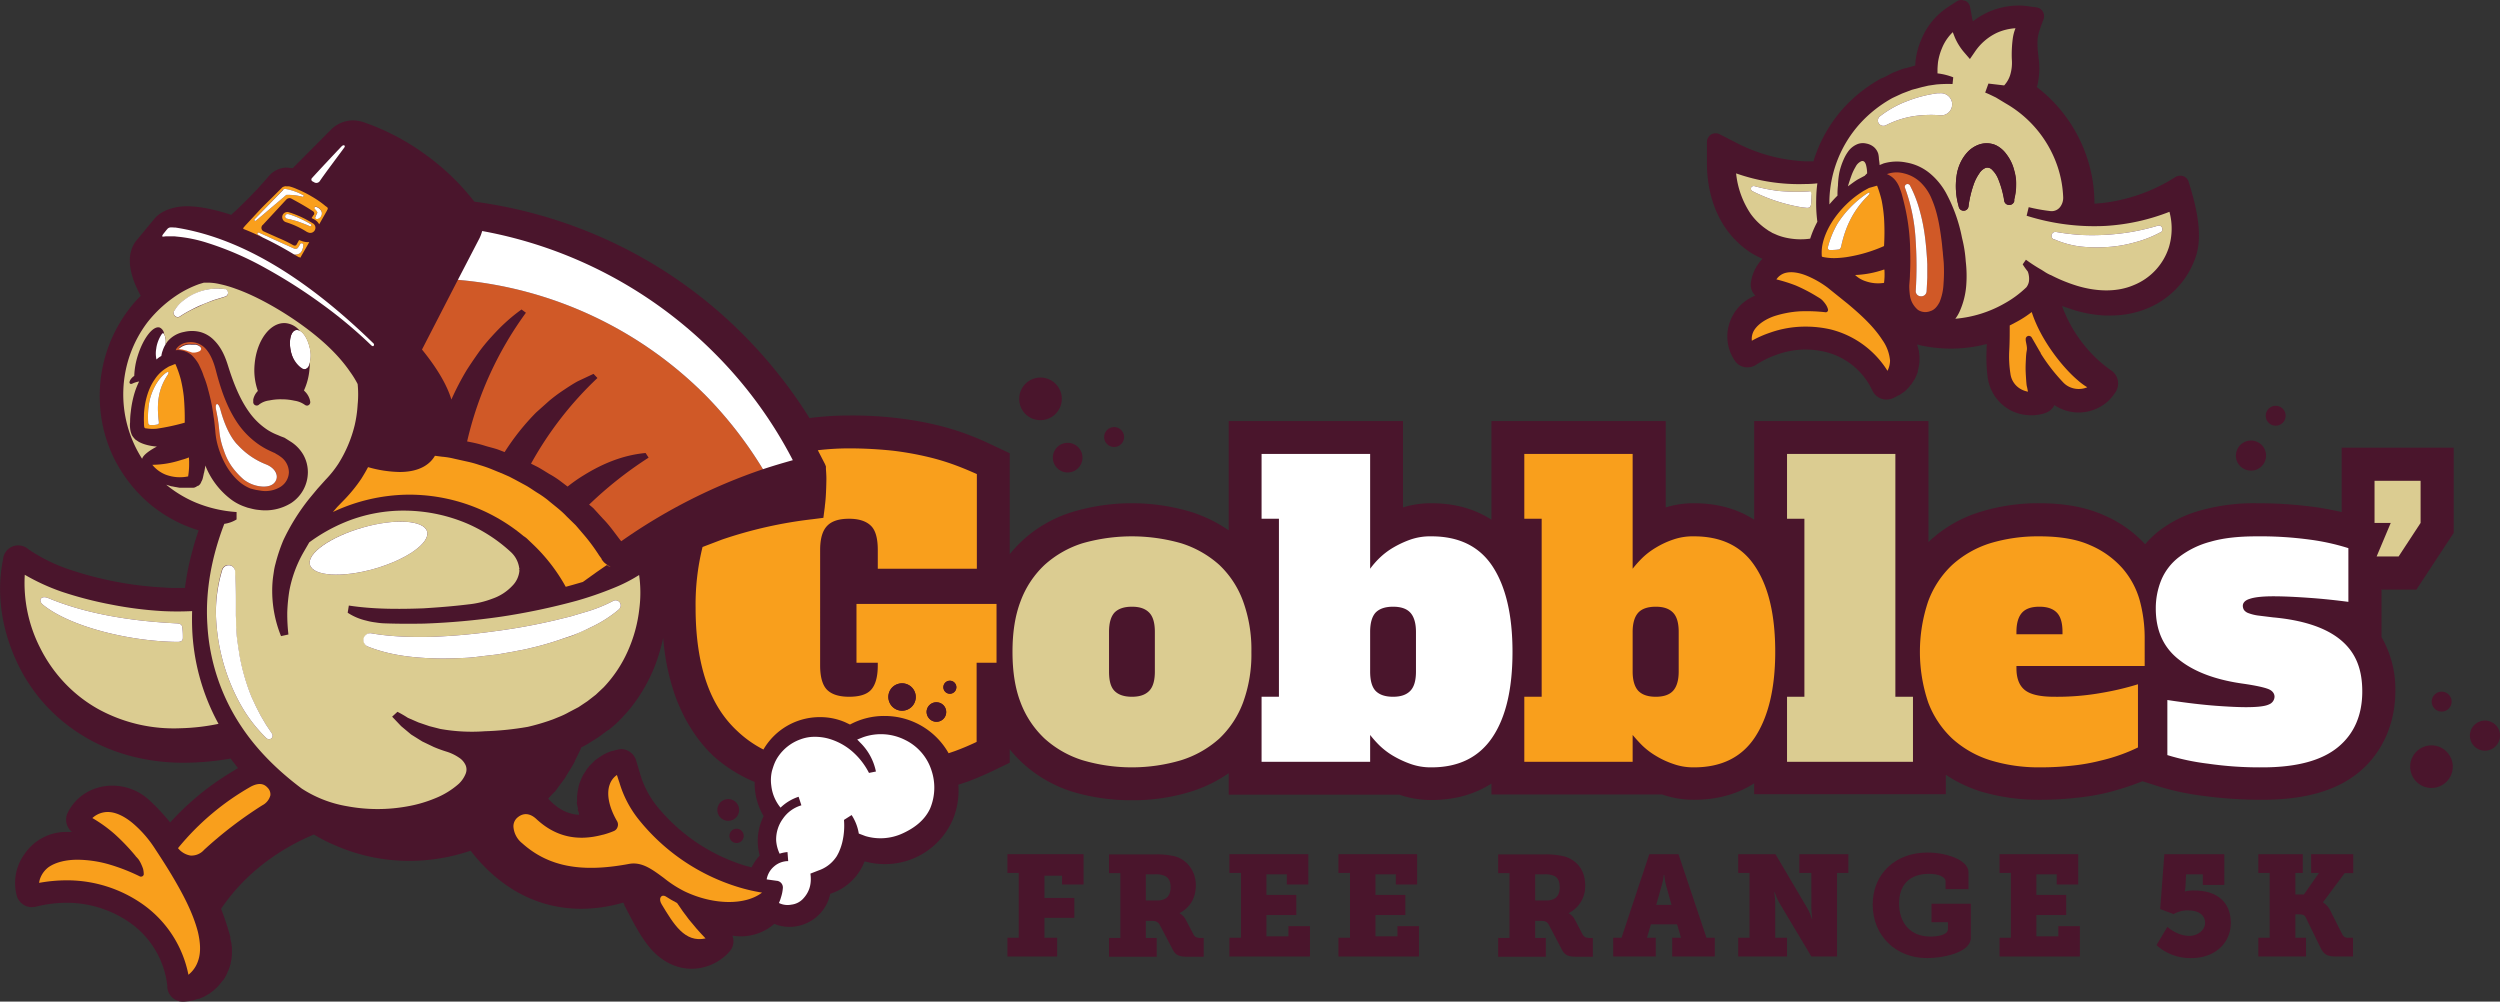
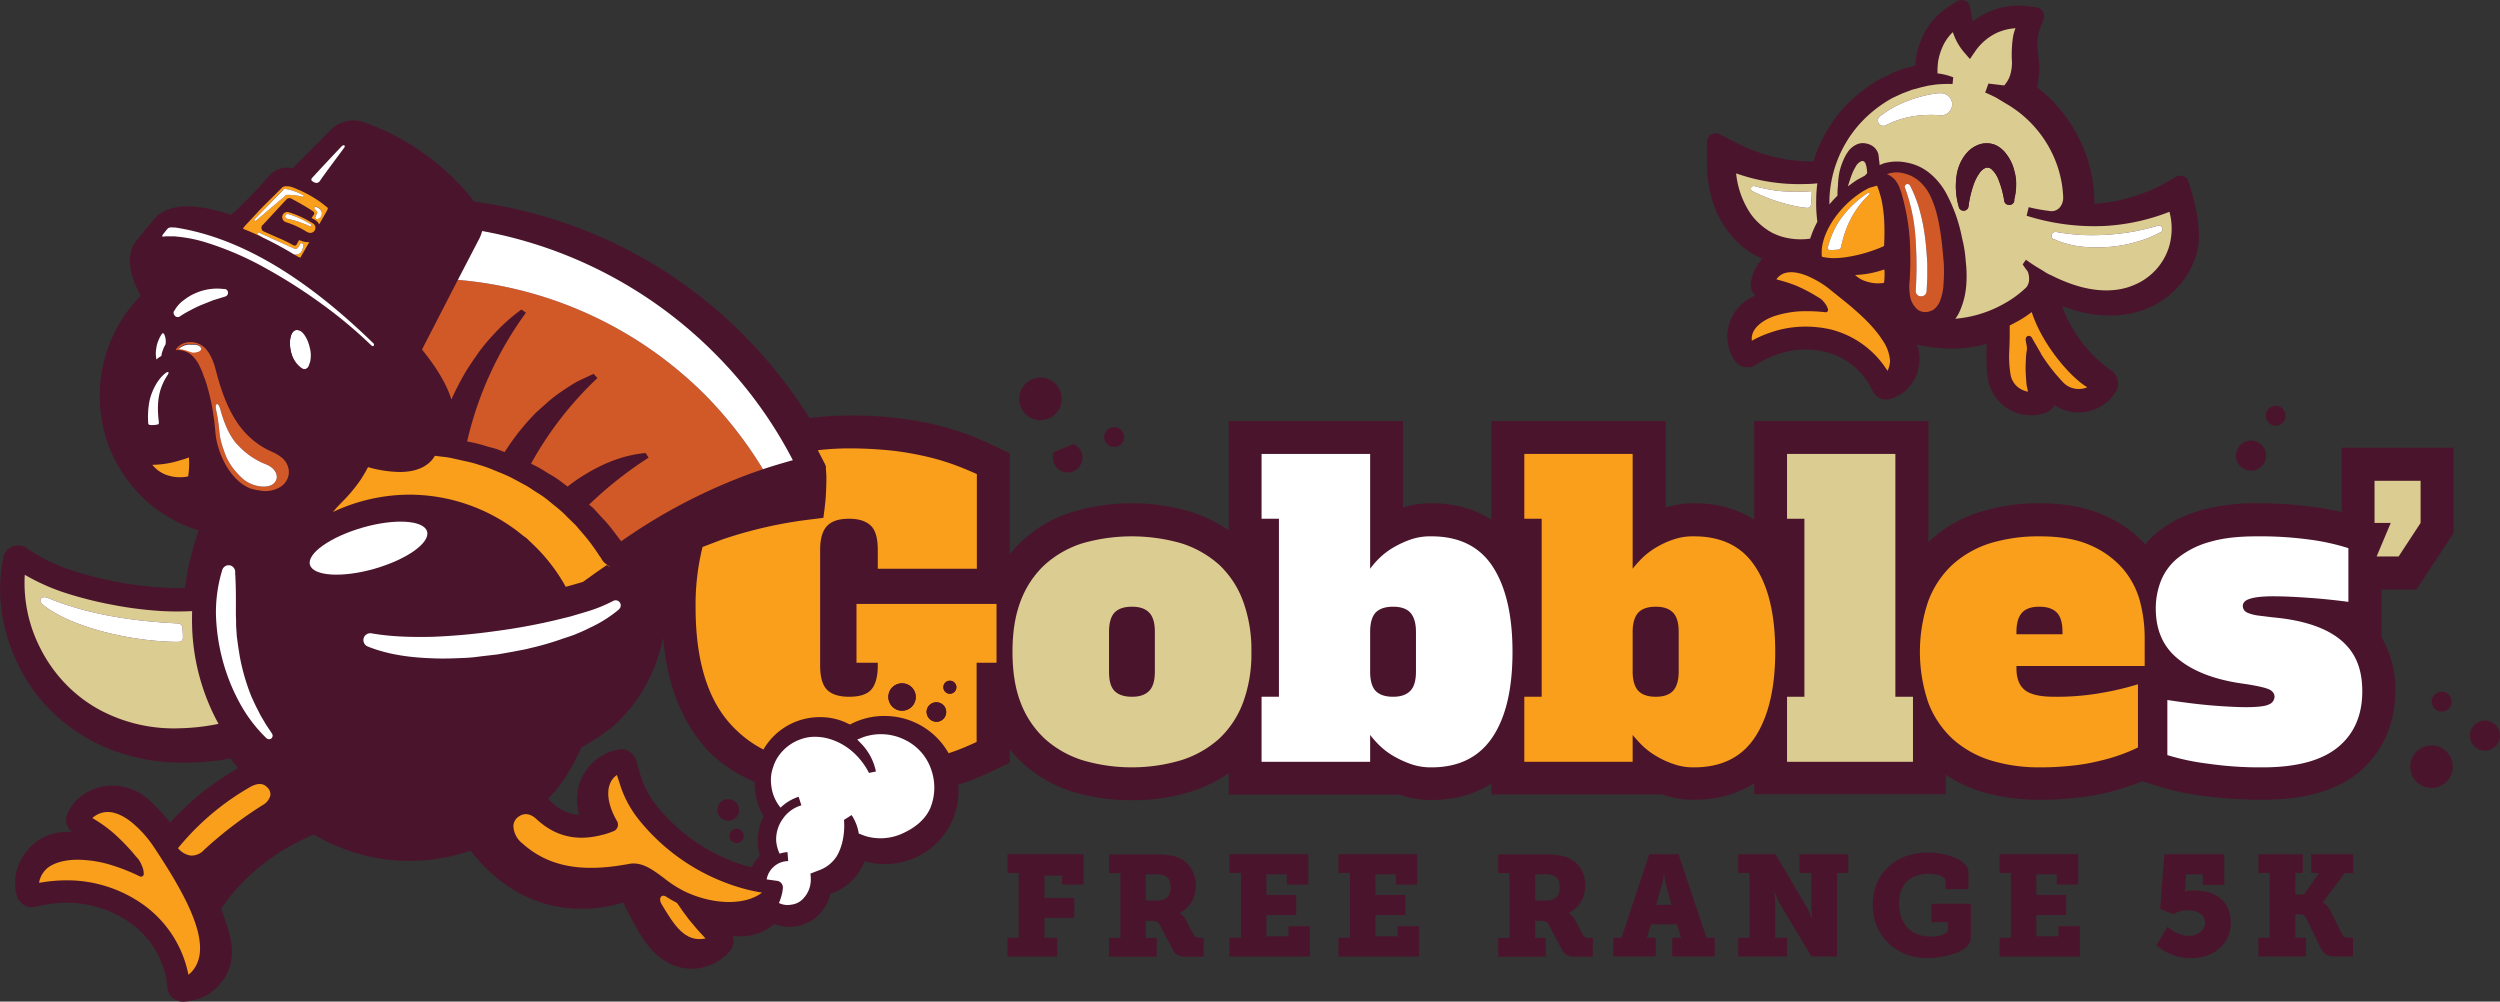
<svg xmlns="http://www.w3.org/2000/svg" id="Layer_1" data-name="Layer 1" viewBox="0 0 1080 432.7">
  <rect x="0" y="0" width="1080" height="432.7" fill="#333333" stroke="none" />
  <defs>
    <style>.cls-1{fill:#4a152c;}.cls-2{fill:#f99f1c;}.cls-3{fill:#dbcc91;}.cls-4{fill:#fff;}.cls-5{fill:#d05927;}</style>
  </defs>
  <path class="cls-1" d="M945.5,78.6a3.8,3.8,0,0,0-2.3-2.5,4.3,4.3,0,0,0-3.3.3L937.3,78a74.8,74.8,0,0,1-29,9.7l-3.5.3A62.5,62.5,0,0,0,901,66.4a63.6,63.6,0,0,0-21.1-28.8,11.4,11.4,0,0,0,.6-2.5,30.9,30.9,0,0,0,.1-10.5v-.4a38.9,38.9,0,0,1-.4-6.5,16.9,16.9,0,0,1,1.2-5.4v-.2l1.4-3.8a3.8,3.8,0,0,0-.3-3.3,3.6,3.6,0,0,0-2.7-1.8l-3.7-.5a28.3,28.3,0,0,0-4.1-.3,32.5,32.5,0,0,0-13.5,3,35.5,35.5,0,0,0-6.2,3.8,8.5,8.5,0,0,1-.4-1.7l-.8-4.4A3.7,3.7,0,0,0,848.9.3L847.4,0a3.9,3.9,0,0,0-2.1.6L841.6,3A30.5,30.5,0,0,0,830,17.1a32.4,32.4,0,0,0-2.4,8.6,22.8,22.8,0,0,0-.2,2.6l-2.8.8-1.5.4h-.2a25.3,25.3,0,0,0-3.3,1.2l-1.6.6h-.1L814.7,33l-1.5.7H813a63.3,63.3,0,0,0-16.8,13.2,61.2,61.2,0,0,0-12.8,22.8h-3.5a72.2,72.2,0,0,1-28.4-7.3l-8.6-4.4a3.3,3.3,0,0,0-1.7-.4,3.5,3.5,0,0,0-2,.5,3.9,3.9,0,0,0-1.8,3.3v9c0,11,2.9,21,8.5,28.8a40,40,0,0,0,10.8,10.2,41.6,41.6,0,0,0,4.7,2.4,18.3,18.3,0,0,0-5,10.2,6.5,6.5,0,0,0,1.9,5.7A19.1,19.1,0,0,0,747,140a18.5,18.5,0,0,0,2.3,15.6,6.4,6.4,0,0,0,5.6,3.1,6.7,6.7,0,0,0,3.7-1.1,42,42,0,0,1,9.3-4.5,36.4,36.4,0,0,1,12.2-2.1,39.4,39.4,0,0,1,8.4,1,30.4,30.4,0,0,1,20.4,16.8,6.7,6.7,0,0,0,6.1,3.8,7.5,7.5,0,0,0,2.6-.5l2.2-1.1.5-.3h.2l.6-.4,1.1-.8h.1a8.7,8.7,0,0,0,1.7-1.6l.3-.2h0l.4-.5.7-.9c.2-.1.3-.3.5-.6l.6-.9.4-.7h.1l.3-.6a5.8,5.8,0,0,0,.5-1.1l.3-.7c.1-.2.2-.6.4-1v-.5l.3-1.2c0-.2.1-.5.1-.7a4.4,4.4,0,0,0,.2-1c0-.3.1-.6.1-.9v-2.7c0-.2-.1-.6-.1-.9s-.1-.4-.1-.8-.1-.7-.2-1-.1-.5-.2-.8l-.3-1c0-.1-.1-.2-.1-.4l1.5.4a61.5,61.5,0,0,0,28.6-.6,24.4,24.4,0,0,0-.1,2.7,67.3,67.3,0,0,0,.5,11.9,19,19,0,0,0,9.4,13.8,19.2,19.2,0,0,0,9.3,2.4,13.2,13.2,0,0,0,2.8-.2,14,14,0,0,0,3.4-.8,6.6,6.6,0,0,0,3.9-3.4l1.1.7a18.9,18.9,0,0,0,22.4-2.7,21.6,21.6,0,0,0,2.7-3.3A6.8,6.8,0,0,0,912,160a54.8,54.8,0,0,1-8.3-7.1,59.8,59.8,0,0,1-12.9-20.7l3.5,1.2a54.5,54.5,0,0,0,14.9,2.9h2.6a41.5,41.5,0,0,0,13.5-2.2,36.8,36.8,0,0,0,23.2-23C951.6,102.2,949.3,90.6,945.5,78.6Z" />
  <path class="cls-1" d="M481.5,264.6q-2.4,2.5-2.4,8.4v17.1q0,5.8,2.4,8.4c1.7,1.7,4.2,2.5,7.5,2.5s5.7-.8,7.4-2.5,2.5-4.5,2.5-8.4V273c0-3.9-.8-6.7-2.5-8.4s-4.1-2.5-7.4-2.5S483.2,262.9,481.5,264.6Z" />
  <path class="cls-1" d="M611.7,290.1V273c0-3.9-.8-6.7-2.5-8.4s-4.1-2.5-7.4-2.5-5.8.8-7.5,2.5-2.4,4.5-2.4,8.4v17.1q0,5.8,2.4,8.4c1.7,1.7,4.2,2.5,7.5,2.5s5.8-.8,7.4-2.5S611.7,294,611.7,290.1Z" />
  <path class="cls-1" d="M725.2,290.1V273c0-3.9-.9-6.7-2.5-8.4s-4.1-2.5-7.4-2.5-5.8.8-7.5,2.5-2.5,4.5-2.5,8.4v17.1c0,3.9.9,6.7,2.5,8.4s4.2,2.5,7.5,2.5,5.7-.8,7.4-2.5S725.2,294,725.2,290.1Z" />
  <path class="cls-1" d="M881,262.1c-3.3,0-5.7.8-7.4,2.5s-2.5,4.5-2.5,8.4v1H891v-1c0-3.9-.9-6.7-2.5-8.4S884.3,262.1,881,262.1Z" />
  <path class="cls-1" d="M1011.6,193.4v27.8c-3.6-.8-7.5-1.6-11.9-2.2a186.8,186.8,0,0,0-24.8-1.6,85.3,85.3,0,0,0-23.9,3,52.5,52.5,0,0,0-18.5,9.1,44,44,0,0,0-5.8,5.6,52.5,52.5,0,0,0-18-12.6c-7.6-3.4-16.9-5.1-27.7-5.1a84,84,0,0,0-25.7,3.8,55.9,55.9,0,0,0-21.6,12.4l-.6.6V181.9H757.8v42.6c-6.4-4.1-14.8-7.1-26-7.1a40.4,40.4,0,0,0-12.2,1.8V181.9H644.3v42.6c-6.4-4.1-14.8-7.1-25.9-7.1a40.6,40.6,0,0,0-12.3,1.8V181.9H530.8v47.2a61.9,61.9,0,0,0-16.1-7.9,89.1,89.1,0,0,0-51.5,0,55.9,55.9,0,0,0-21.6,12.4,59.7,59.7,0,0,0-5.4,5.8V195.8l-8.1-3.8c-3-1.5-6.4-2.9-10.3-4.4a116.7,116.7,0,0,0-13.6-4.1,142.4,142.4,0,0,0-16.8-2.9,164.3,164.3,0,0,0-20.6-1.1,132.8,132.8,0,0,0-17.1,1.1,205.5,205.5,0,0,0-30.8-38.2,199.6,199.6,0,0,0-57.3-39.1,203,203,0,0,0-56.7-16.2A101.9,101.9,0,0,0,184.1,67a100.6,100.6,0,0,0-27.3-14.3,15.5,15.5,0,0,0-4.3-.7,13.6,13.6,0,0,0-9.6,4.1L126.5,72.6h-.8l-1.7-.2h-.5a10.5,10.5,0,0,0-7.4,3.7l-1.2,1.4-2.5,2.8-.8.9-4.2,4.4-5.3,5.2L100.7,92l-.6.6-.2.2c-7.4-2.4-13.9-3.7-19.2-3.7s-11,1.8-13.9,5.3l-7.7,9.3c-3.2,3.8-5.4,11.1,1.7,24.1a46.9,46.9,0,0,0-4.7,5.3,61.7,61.7,0,0,0-12.9,41.8,60.8,60.8,0,0,0,5.4,21.7,62.8,62.8,0,0,0,12.9,18.2,59.6,59.6,0,0,0,18.7,12.3,53.1,53.1,0,0,0,5.6,2A140.1,140.1,0,0,0,81.4,245q-.9,4.4-1.5,9H77.1c-2.1,0-4.2,0-6.3-.2a147.9,147.9,0,0,1-20.7-2.5A152.1,152.1,0,0,1,29.9,246a72,72,0,0,1-17.6-8.7l-.5-.4a6.8,6.8,0,0,0-3.9-1.3,6.6,6.6,0,0,0-6.6,6.2c-2.8,13.6-.9,28.8,5.4,42.9a73.5,73.5,0,0,0,11.9,18.7,74.6,74.6,0,0,0,17,14.3c12.1,7.5,26.8,11.6,42.4,11.8h1.5a118.1,118.1,0,0,0,20.1-1.8l3.2,4.1-.8.5-2.6,1.6a118.2,118.2,0,0,0-25.9,21.4,88.8,88.8,0,0,0-9.3-9.9,23.5,23.5,0,0,0-15.7-6,22.1,22.1,0,0,0-12,3.5,20.9,20.9,0,0,0-7.2,8.1,6.8,6.8,0,0,0,1.8,8.4H28.6a21.6,21.6,0,0,0-17.9,9.4,21.3,21.3,0,0,0-3.5,18,6.8,6.8,0,0,0,6.6,5.1l1.7-.2A53.1,53.1,0,0,1,28.7,390a47.7,47.7,0,0,1,28,9,38.6,38.6,0,0,1,15.6,27v.8a6.7,6.7,0,0,0,6.7,5.9h.5l2.8-.3.7-.2h.2l.8-.2,1.5-.5H86l2.3-1,.4-.2.6-.4,1.1-.6.8-.6.6-.5h.1l1.1-1,.7-.6.9-1,.5-.6.9-1.1.3-.4h.1l.7-1.1a4.3,4.3,0,0,1,.4-.7,13.4,13.4,0,0,0,.6-1.2l.3-.8a3.6,3.6,0,0,0,.4-.9,4.9,4.9,0,0,0,.4-1.1l.3-.9a5.2,5.2,0,0,0,.2-1.1,4.4,4.4,0,0,0,.2-1,5.2,5.2,0,0,0,.2-1.1,3.8,3.8,0,0,1,.1-1v-3.2c-.1-.5-.1-.9-.2-1.5a2,2,0,0,0-.1-.7l-.3-1.3c0-.2-.1-.5-.1-.6v-.6a122.2,122.2,0,0,0-4-12.1c9.4-13.9,23.2-25,40.1-32.1a66.4,66.4,0,0,0,9.2,4.7,79.7,79.7,0,0,0,31.1,6.7h.9a82.3,82.3,0,0,0,26.5-4.4c12.7,16.4,29.2,25.1,47.8,25.1a65.3,65.3,0,0,0,18.2-2.7,3,3,0,0,0,.4.8v.3c3.3,6.4,7.3,14.4,12,19.5s10.8,8,17,8a21.8,21.8,0,0,0,13.4-4.6,15.8,15.8,0,0,0,3-2.8,6.6,6.6,0,0,0,1.3-6.9,23.4,23.4,0,0,0,3.8.3,21.9,21.9,0,0,0,14.3-5.4,16.5,16.5,0,0,0,6.6,1.3,18,18,0,0,0,16.6-11.1,29.9,29.9,0,0,0,1-3.2,23.5,23.5,0,0,0,14.6-13.5,1.7,1.7,0,0,0,.2-.5,32.8,32.8,0,0,0,8.8,1.2,31.9,31.9,0,0,0,29.5-19.7A32.8,32.8,0,0,0,414,339l3.9-1.3c3.8-1.4,7.2-2.9,10.2-4.3l8.1-3.9v-5.8a59.7,59.7,0,0,0,5.4,5.8A57.4,57.4,0,0,0,463.2,342a87.9,87.9,0,0,0,25.8,3.7,84,84,0,0,0,25.7-3.8,58.9,58.9,0,0,0,16.1-7.9v9.3h73.7a41.8,41.8,0,0,0,13.9,2.3c11.1,0,19.5-3,25.9-7.1v4.7H718a41.6,41.6,0,0,0,13.8,2.3c11.2,0,19.6-3,26-7.1v4.7h82.8v-8.4a58.9,58.9,0,0,0,14.7,7.1,87.2,87.2,0,0,0,25.7,3.7,136.2,136.2,0,0,0,16.4-.9,95.5,95.5,0,0,0,13.4-2.3c3.9-1,7.4-2.1,10.5-3.2l4.3-1.6,6.2,2a111.4,111.4,0,0,0,19.9,4.3,184.7,184.7,0,0,0,25.7,1.7c18.5,0,32.2-4,41.9-12.1s15.5-20.6,15.5-34.9a45.1,45.1,0,0,0-6-23.3V254.7h15.1l16.1-24.5V193.4ZM329.2,354.1a23.6,23.6,0,0,0-1,15.5,20.1,20.1,0,0,0-3.5,5.1L322,374a78.9,78.9,0,0,1-38.5-26.1,40.5,40.5,0,0,1-6.7-12.7l-2-6.7a6.9,6.9,0,0,0-6.5-4.9l-1.3.2-3.2.8a22.2,22.2,0,0,0-4.1,2c-.1.1-.2.1-.2.2l-.7.4-1.1.8-.7.5-.9.9-.8.8-.7.7a5.8,5.8,0,0,1-.8,1l-.5.7-.6,1-.5.7-.6,1.1a3,3,0,0,1-.4.8c-.1.4-.3.7-.4,1.1l-.4.9-.3,1a3.6,3.6,0,0,0-.2,1.1,2.9,2.9,0,0,0-.2.9,5,5,0,0,0-.2,1.2,2,2,0,0,0-.1.9,4.9,4.9,0,0,0-.1,1.2v2.1h-.2l.6,2.8v.3h-.2l.6,1.5v.8c-4.9-.3-9.2-2.5-13.3-7l2.6-2.8h.2l1.3-1.8c1.1-1.5,2.3-3,3.3-4.5h.1v-.2l1.2-2c1-1.5,1.9-3.1,2.8-4.7v-.2h0l1.1-2.2c.6-1.2,1.2-2.4,1.7-3.7l2.1-1.1,1.6-1c1.1-.7,2.2-1.3,3.3-2.1h.1l4.5-3.3h.2l3.4-2.9.9-.9h.2v-.2l1.2-1.2,2.7-3a70,70,0,0,0,11.9-20.3,84.4,84.4,0,0,0,3.3-11.3,99.6,99.6,0,0,0,4.9,24.2c3.8,10.8,9.5,19.9,16.9,26.9A62.8,62.8,0,0,0,326,337.8a28.1,28.1,0,0,0,3.9,14.8A10.1,10.1,0,0,0,329.2,354.1Z" />
  <path class="cls-2" d="M430.5,286.3V260.9H370v25.4h9.2v1.2c0,4.9-1,8.4-2.9,10.5s-5.2,3-9.5,3-7.5-1-9.5-3-3-5.6-3-10.5V237.6c0-4.9,1-8.3,3-10.4s5.1-3.1,9.5-3.1,7.5,1.1,9.5,3.1,2.9,5.5,2.9,10.4v8.1H422V204.8c-2.7-1.2-5.7-2.5-9.2-3.8a100.8,100.8,0,0,0-11.9-3.6,135.3,135.3,0,0,0-15.2-2.7,180,180,0,0,0-18.9-1,116.7,116.7,0,0,0-13.5.8l3.1,6,.4,1v1.1c.1,1.4.2,2.8.2,4.2s-.1,5.5-.3,8.2-.3,2.8-.4,4.1l-.6,4.6-4.7.6a187.5,187.5,0,0,0-39.1,8.8l-8.4,3.2a103.4,103.4,0,0,0-3,26.3c0,12.5,1.6,23.1,4.6,31.9s7.5,15.8,13.3,21.2a48.2,48.2,0,0,0,11.4,8.1,28.1,28.1,0,0,1,24.4-14,27.2,27.2,0,0,1,10.9,2.2l2.1,1a31,31,0,0,1,14.9-3.7,31.7,31.7,0,0,1,27.7,16.1l2.9-1c3.5-1.3,6.5-2.6,9.2-3.9V286.3Zm-38.9,20.4a5.9,5.9,0,0,1-7.5-3.7,5.9,5.9,0,1,1,7.5,3.7Zm12.7,5.1a4.3,4.3,0,0,1-4-4.5,4.2,4.2,0,0,1,4.5-3.9,4.2,4.2,0,0,1-.5,8.4Zm6.9-12.2A2.8,2.8,0,1,1,413,296,2.8,2.8,0,0,1,411.2,299.6Z" />
  <path class="cls-3" d="M540.6,281.6a60.9,60.9,0,0,0-3.6-21.9A40.9,40.9,0,0,0,526.7,244a44.7,44.7,0,0,0-16.4-9.3,77.5,77.5,0,0,0-42.7,0,44.3,44.3,0,0,0-16.3,9.3,41.1,41.1,0,0,0-10.4,15.7c-2.4,6.3-3.5,13.5-3.5,21.9s1.1,15.7,3.5,21.9a41.5,41.5,0,0,0,10.4,15.6,44.3,44.3,0,0,0,16.3,9.3,75.1,75.1,0,0,0,42.7,0,44.7,44.7,0,0,0,16.4-9.3A41.3,41.3,0,0,0,537,303.5,60.5,60.5,0,0,0,540.6,281.6ZM498.9,273v17.1c0,3.9-.8,6.7-2.5,8.4s-4.1,2.5-7.4,2.5-5.8-.8-7.5-2.5-2.4-4.5-2.4-8.4V273q0-5.8,2.4-8.4c1.7-1.7,4.2-2.5,7.5-2.5s5.7.8,7.4,2.5S498.9,269.1,498.9,273Z" />
  <path class="cls-4" d="M653.4,281.6c0-15.9-2.9-28.2-8.6-36.9s-14.6-13-26.4-13a26,26,0,0,0-9.1,1.4,43,43,0,0,0-7.5,3.5,31.5,31.5,0,0,0-5.9,4.5,37.2,37.2,0,0,0-4,4.6V196.1H545v28h7.5V301H545v28.1h46.9V317.5a46.6,46.6,0,0,0,4,4.5,31.5,31.5,0,0,0,5.9,4.5,43,43,0,0,0,7.5,3.5,25.9,25.9,0,0,0,9.1,1.5c11.8,0,20.6-4.4,26.4-13.1S653.4,297.4,653.4,281.6Zm-59.1,16.9q-2.4-2.5-2.4-8.4V273q0-5.8,2.4-8.4c1.7-1.7,4.2-2.5,7.5-2.5s5.8.8,7.4,2.5,2.5,4.5,2.5,8.4v17.1c0,3.9-.8,6.7-2.5,8.4s-4.1,2.5-7.4,2.5S596,300.2,594.3,298.5Z" />
  <path class="cls-2" d="M766.9,281.6q0-23.9-8.7-36.9c-5.7-8.7-14.5-13-26.4-13a25.8,25.8,0,0,0-9,1.4,37.1,37.1,0,0,0-7.5,3.5,31.5,31.5,0,0,0-5.9,4.5,50.7,50.7,0,0,0-4.1,4.6V196.1H658.5v28H666V301h-7.5v28.1h46.8V317.5c1.1,1.3,2.4,2.8,4.1,4.5a31.5,31.5,0,0,0,5.9,4.5,37.1,37.1,0,0,0,7.5,3.5,25.7,25.7,0,0,0,9,1.5c11.9,0,20.7-4.4,26.4-13.1S766.9,297.4,766.9,281.6Zm-59.1,16.9c-1.6-1.7-2.5-4.5-2.5-8.4V273c0-3.9.9-6.7,2.5-8.4s4.2-2.5,7.5-2.5,5.7.8,7.4,2.5,2.5,4.5,2.5,8.4v17.1c0,3.9-.9,6.7-2.5,8.4s-4.1,2.5-7.4,2.5S709.5,300.2,707.8,298.5Z" />
  <polygon class="cls-3" points="826.4 301 818.8 301 818.8 196.1 772 196.1 772 224.1 779.5 224.1 779.5 301 772 301 772 329.1 826.4 329.1 826.4 301" />
  <path class="cls-2" d="M923.6,322.9V295.6a121,121,0,0,1-15.6,3.7,109.4,109.4,0,0,1-20.6,1.7c-6.2,0-10.4-1-12.8-3s-3.5-5.2-3.5-9.3v-1h55.4V275.4a62,62,0,0,0-2.1-15.9,35.9,35.9,0,0,0-7.5-14,39,39,0,0,0-14-10c-5.8-2.6-13.1-3.8-21.9-3.8a71.2,71.2,0,0,0-21.3,3,44.3,44.3,0,0,0-16.3,9.3A41.1,41.1,0,0,0,833,259.7a68.4,68.4,0,0,0,0,43.8,41.5,41.5,0,0,0,10.4,15.6,44.3,44.3,0,0,0,16.3,9.3,71.1,71.1,0,0,0,21.3,3.1,127.6,127.6,0,0,0,14.7-.8,85.1,85.1,0,0,0,11.7-2.1,76.7,76.7,0,0,0,9.1-2.7A72.5,72.5,0,0,0,923.6,322.9ZM891,274H871.1v-1c0-3.9.9-6.7,2.5-8.4s4.1-2.5,7.4-2.5,5.8.8,7.5,2.5,2.5,4.5,2.5,8.4Z" />
  <path class="cls-4" d="M971.9,258.7c2-.7,5.4-1.1,10.2-1.1s10.3.3,15.9.7,11.1,1,16.5,1.7V236.8a97.5,97.5,0,0,0-16.8-3.7,158.5,158.5,0,0,0-22.8-1.4c-7.8,0-14.4.7-19.9,2.3a38.4,38.4,0,0,0-13.6,6.6,24.3,24.3,0,0,0-7.7,9.9,32.2,32.2,0,0,0-2.4,12.4q0,14.4,10.2,22.2c6.7,5.3,16.1,8.7,27.9,10.3,5.4.8,8.9,1.6,10.6,2.3s2.6,1.9,2.6,3.3a3.7,3.7,0,0,1-2.4,3.3q-2.4,1.2-9.9,1.2c-3.2,0-7.6-.2-13-.6s-12.5-1.2-21-2.5v23.8a100.8,100.8,0,0,0,17.5,3.7,155.5,155.5,0,0,0,23.6,1.6c14.9,0,25.7-3,32.7-8.8s10.4-13.9,10.4-24-3.1-17.1-9.4-22.3-16-8.5-29.2-9.7l-6.5-.8a19.2,19.2,0,0,1-4-1,4.1,4.1,0,0,1-2-1.4,3.5,3.5,0,0,1-.5-1.8C968.9,260.4,969.9,259.3,971.9,258.7Z" />
  <polygon class="cls-3" points="1025.8 225.9 1032.8 225.9 1026.7 240.4 1036.2 240.4 1045.7 225.9 1045.7 207.7 1025.8 207.7 1025.8 225.9" />
  <path class="cls-1" d="M404.8,303.4a4.2,4.2,0,0,0-4.5,3.9,4.3,4.3,0,0,0,4,4.5,4.2,4.2,0,0,0,.5-8.4Z" />
  <path class="cls-4" d="M360.9,370.7a8.6,8.6,0,0,0,1-1.6,13,13,0,0,0,.8-1.7,22.9,22.9,0,0,0,1.2-3.7,30.6,30.6,0,0,0,.7-9.5l3.3-2.1a20.6,20.6,0,0,1,3.1,8l2.9,1.1A22.8,22.8,0,0,0,390,360c4.8-2.2,9.4-5.5,11.8-10.7a23.4,23.4,0,0,0,.6-16.5,22.1,22.1,0,0,0-11.3-13.1,23.2,23.2,0,0,0-18.3-1.2l-2.5,1a11.4,11.4,0,0,1,1.1,1.1,24.3,24.3,0,0,1,7,12.7l-3,.6a30.8,30.8,0,0,0-7.6-9.6,26.9,26.9,0,0,0-10.2-5.3,22.5,22.5,0,0,0-5.8-.7,17.3,17.3,0,0,0-6,1.1,19.6,19.6,0,0,0-9.8,7.7,15.9,15.9,0,0,0-1.5,2.9c-.4,1-.7,2-1,3a17.3,17.3,0,0,0-.3,6.4,18,18,0,0,0,4,9.5,20.2,20.2,0,0,1,7.8-4.7l1.2,3.7a14.7,14.7,0,0,0-8,5.8,15.2,15.2,0,0,0-2.9,9.4,16,16,0,0,0,1.5,5.7,13.7,13.7,0,0,1,3.4-.7l.3,3.9a9.3,9.3,0,0,0-6.1,2.3,9.4,9.4,0,0,0-3.2,5.6h0l4.3.6a2.9,2.9,0,0,1,2.7,3.1,16.7,16.7,0,0,1-.8,4,18.4,18.4,0,0,1-.9,2.5,8.5,8.5,0,0,0,5.4.7,8.2,8.2,0,0,0,4.9-2.4c2.5-2.6,4-6,3.3-11l3.6-1.4A15,15,0,0,0,360.9,370.7Z" />
  <path class="cls-1" d="M387.8,295.5a5.8,5.8,0,0,0-3.7,7.5,5.9,5.9,0,0,0,7.5,3.7,5.9,5.9,0,0,0-3.8-11.2Z" />
  <path class="cls-1" d="M409.4,294.2A2.8,2.8,0,1,0,413,296,2.8,2.8,0,0,0,409.4,294.2Z" />
  <circle class="cls-1" cx="318.2" cy="361.1" r="3.1" />
  <path class="cls-1" d="M314.5,354.6a4.7,4.7,0,1,0-4.6-4.7A4.7,4.7,0,0,0,314.5,354.6Z" />
-   <path class="cls-1" d="M455.3,195.3a6.4,6.4,0,1,0,8.4-3.5A6.4,6.4,0,0,0,455.3,195.3Z" />
+   <path class="cls-1" d="M455.3,195.3a6.4,6.4,0,1,0,8.4-3.5Z" />
  <path class="cls-1" d="M449.4,181.5a9.2,9.2,0,1,0-9.1-9.1A9.1,9.1,0,0,0,449.4,181.5Z" />
  <path class="cls-1" d="M481.3,193.1a4.3,4.3,0,0,0,4.3-4.3,4.3,4.3,0,0,0-8.6,0A4.3,4.3,0,0,0,481.3,193.1Z" />
  <path class="cls-1" d="M969.9,202.8a6.5,6.5,0,1,0-3.5-8.4A6.4,6.4,0,0,0,969.9,202.8Z" />
  <path class="cls-1" d="M1076,311.8a6.5,6.5,0,1,0,3.5,8.5A6.4,6.4,0,0,0,1076,311.8Z" />
  <path class="cls-1" d="M1050.5,322a9.2,9.2,0,1,0,9.1,9.2A9.2,9.2,0,0,0,1050.5,322Z" />
  <path class="cls-1" d="M983.2,183.9a4.3,4.3,0,1,0-4.4-4.3A4.3,4.3,0,0,0,983.2,183.9Z" />
  <path class="cls-1" d="M1059.1,303.1a4.3,4.3,0,1,0-4.3,4.3A4.3,4.3,0,0,0,1059.1,303.1Z" />
  <polygon class="cls-1" points="435.2 377.1 440.1 377.1 440.1 405.1 435.2 405.1 435.2 413.2 456.7 413.2 456.7 405.1 451.2 405.1 451.2 396.5 464.1 396.5 464.1 387.9 451.2 387.9 451.2 378.3 458.8 378.3 458.8 382.1 468.1 382.1 468.1 369 435.2 369 435.2 377.1" />
  <path class="cls-1" d="M515.6,403.7l-3.4-6.5a6.6,6.6,0,0,0-2.7-2.7h0c4.4-2.3,7.1-6.3,7.1-12.1s-3.5-10.8-8.8-12.4a33.6,33.6,0,0,0-8.8-.9H479.1v8.1H484v28h-4.9v8.1h20.6v-8.1H495v-7.4h2.3c2.2,0,3,.5,3.8,1.9l5.4,10.3c1.2,2.4,2.6,3.3,6.2,3.3H520v-8.1h-1.6C517,405.1,516.1,404.8,515.6,403.7ZM500,389h-5V377.7h4a9.4,9.4,0,0,1,4.2.7c2,.9,2.5,2.9,2.5,4.9C505.7,387.3,503.5,389,500,389Z" />
  <polygon class="cls-1" points="556.6 404.5 547.1 404.5 547.1 395.3 560 395.3 560 386.6 547.1 386.6 547.1 377.7 555.9 377.7 555.9 382.1 565.2 382.1 565.2 369 531.1 369 531.1 377.1 536.1 377.1 536.1 405.1 531.1 405.1 531.1 413.2 565.9 413.2 565.9 400.1 556.6 400.1 556.6 404.5" />
  <polygon class="cls-1" points="603.7 404.5 594.2 404.5 594.2 395.3 607.1 395.3 607.1 386.6 594.2 386.6 594.2 377.7 603 377.7 603 382.1 612.2 382.1 612.2 369 578.2 369 578.2 377.1 583.2 377.1 583.2 405.1 578.2 405.1 578.2 413.2 613 413.2 613 400.1 603.7 400.1 603.7 404.5" />
  <path class="cls-1" d="M683.7,403.7l-3.4-6.5a6.6,6.6,0,0,0-2.7-2.7h0a12.9,12.9,0,0,0,7.2-12.1c0-6.5-3.6-10.8-8.9-12.4a33.6,33.6,0,0,0-8.8-.9H647.2v8.1h4.9v28h-4.9v8.1h20.6v-8.1h-4.6v-7.4h2.2c2.3,0,3.1.5,3.8,1.9l5.4,10.3c1.2,2.4,2.6,3.3,6.2,3.3h7.3v-8.1h-1.5C685.1,405.1,684.3,404.8,683.7,403.7ZM668.2,389h-5V377.7h3.9a9.8,9.8,0,0,1,4.3.7c1.9.9,2.4,2.9,2.4,4.9C673.8,387.3,671.6,389,668.2,389Z" />
  <path class="cls-1" d="M725.1,369H712.5l-12,36.1h-3.6v8.1h18.4v-8.1h-3.8l1.7-5.8h11.3l1.7,5.8h-3.8v8.1h18.4v-8.1h-3.6Zm-9.6,21.9,2.3-8.2a22,22,0,0,0,.9-4.6h.3a25.7,25.7,0,0,0,.8,4.6l2.3,8.2Z" />
  <path class="cls-1" d="M777.3,377.1h5.2V392a45,45,0,0,0,.4,4.9h-.2a22.9,22.9,0,0,0-1.9-4.5L767,369H750.9v8.1h4.9v28h-4.9v8.1H772v-8.1h-5.1V390.3a45,45,0,0,0-.4-4.9h.2a22.9,22.9,0,0,0,1.9,4.5l13.9,23.3h11.1V377.1h4.9V369H777.3Z" />
  <path class="cls-1" d="M834.4,398.4h7.1v3c0,2.6-4.7,3.2-7.6,3.2-8.7,0-13.5-6-13.5-14.3s4.8-12.8,12.9-12.8c4,0,7.2,1.2,7.2,3.4v3.2h9.9v-7.2c0-5.5-9.7-8.6-17.8-8.6-13.8,0-23.6,9.2-23.6,22.5s9.9,23.1,23.5,23.1c6.4,0,18.9-2.2,18.9-8.8V390.4h-17Z" />
  <polygon class="cls-1" points="889.2 404.5 879.7 404.5 879.7 395.3 892.6 395.3 892.6 386.6 879.7 386.6 879.7 377.7 888.5 377.7 888.5 382.1 897.8 382.1 897.8 369 863.8 369 863.8 377.1 868.7 377.1 868.7 405.1 863.8 405.1 863.8 413.2 898.5 413.2 898.5 400.1 889.2 400.1 889.2 404.5" />
  <path class="cls-1" d="M947.9,384.7a15.1,15.1,0,0,0-4,.4h-.1a14.5,14.5,0,0,0,.3-1.7l.3-5.7h7.2v4.6h9.3V369H935l-1.8,23.7,5.8,2.2a11.7,11.7,0,0,1,6.3-1.6c5,0,7.3,2.4,7.3,5.4s-3.1,5.6-6.8,5.6c-5.3,0-9.5-3.9-9.5-3.9l-4.7,7.9a21.8,21.8,0,0,0,15,5.6c10.3,0,17.1-6.5,17.1-15.2S958.1,384.7,947.9,384.7Z" />
  <path class="cls-1" d="M998.4,377.1h3.4l-6.5,9.3h-3.7v-9.3h3.2V369H975.6v8.1h4.9v28h-4.9v8.1h20.6v-8.1h-4.6V395h1.5c1.6,0,2.5.3,3,1.4l6.6,13.5c1.2,2.2,2.6,3.3,6.3,3.3h7.5v-8.1h-1.9a2.6,2.6,0,0,1-2.7-1.4l-5-9.9a9.1,9.1,0,0,0-3.4-4h0l9.4-12.6h3.7V369H998.4Z" />
  <path class="cls-2" d="M292.5,390.1c-1.8-.9-3.4-1.9-5-2.9h0c-1.8-1-3.2.9-1.7,3.4,5.2,8.6,10,16.8,19,14.8-2.8-2.9-5.3-5.8-7.2-8.2S294.4,392.9,292.5,390.1Z" />
  <path class="cls-2" d="M329.2,385.6a75.6,75.6,0,0,1-10-2.3A88.2,88.2,0,0,1,275.9,354a46.4,46.4,0,0,1-8.3-15.9c-.4-1.1-.7-2.2-1.1-3.3a8.2,8.2,0,0,0-3.1,4.1c-1.5,4.1-.3,9.9,3.2,15.9a2.9,2.9,0,0,1,.2,2.4,2.8,2.8,0,0,1-1.6,1.8,34.5,34.5,0,0,1-4.7,1.6h-.1c-11.1,3-20.5.8-28.6-6.7h0c-2-1.9-5.1-3.5-8.4-.6a5,5,0,0,0-1.6,3.7,10,10,0,0,0,3.8,7.3c11.3,10.1,25.5,12.8,46.2,8.9,5.6-1,10.1,2.5,15,6.1a49.4,49.4,0,0,0,9,5.8C308.4,391.1,322.1,391.1,329.2,385.6Z" />
  <path class="cls-2" d="M76.9,366.4a8.8,8.8,0,0,0,5.4,3.2,7.3,7.3,0,0,0,5.9-2.5,176.8,176.8,0,0,1,25.1-19.2,6.8,6.8,0,0,0,3.5-4.3,4,4,0,0,0-1-3.1c-.9-1-2.8-3.1-7.4-.7A112,112,0,0,0,76.9,366.4Z" />
  <path class="cls-2" d="M85.6,415c1.3-3.7.9-8.1-.1-12.4-2.2-8.5-6.7-16.8-11.4-24.7-2.4-4-5-8-7.5-11.8a49.3,49.3,0,0,0-8.7-10c-3.3-2.9-7.2-5.1-10.8-5.3a9.8,9.8,0,0,0-7.2,2.6,61.3,61.3,0,0,1,9.6,6.9,89.5,89.5,0,0,1,9,9.4l.2.3.4.4.7.8a11.8,11.8,0,0,1,1.1,1.9,20.4,20.4,0,0,1,.9,2.2,10.1,10.1,0,0,1,.3,2.5h0a1.2,1.2,0,0,1-1.1.9h-.4a82.2,82.2,0,0,0-13.2-5.2,50.9,50.9,0,0,0-13.9-2.1c-4.5,0-9.2.9-12.5,3.2a10.8,10.8,0,0,0-3.5,4.5,8.6,8.6,0,0,0-.6,2.3,66.4,66.4,0,0,1,11.8-1.1,56.8,56.8,0,0,1,33.6,10.8,48.8,48.8,0,0,1,19.1,30A12.7,12.7,0,0,0,85.6,415Z" />
  <path class="cls-5" d="M305.4,171.4a171.6,171.6,0,0,0-107.6-50.5L182.3,151c6.5,8,10.8,15.3,12.7,21.6a117.4,117.4,0,0,1,6.6-12.7c1.6-2.5,3.3-5,5-7.4s3.6-4.7,5.6-6.9,4-4.3,6.2-6.3a73.4,73.4,0,0,1,6.9-5.6l1.9,1.4a152,152,0,0,0-25.4,55.6l2,.4a54.7,54.7,0,0,1,5.8,1.5c1.9.6,3.9,1,5.8,1.7l2.6,1a102.2,102.2,0,0,1,13.6-17.1l5.6-5a67,67,0,0,1,6-4.5c2.1-1.4,4.2-2.8,6.4-4l6.8-3.2,1.7,1.8a151.9,151.9,0,0,0-28.7,37l2.6,1.3c1.7.9,3.4,2,5.2,3.1a40.2,40.2,0,0,1,5.1,3.3l2.9,2.2a67.6,67.6,0,0,1,7-4.9c7.9-4.9,16.8-8.7,26.7-9.6l1.3,2A167.5,167.5,0,0,0,254.5,218l1.8,1.5,4.1,4.5c2.9,2.9,5.2,6.3,7.7,9.5l.3.3a240.1,240.1,0,0,1,61.2-31.1A175.5,175.5,0,0,0,305.4,171.4Z" />
  <path class="cls-4" d="M208.3,99.8a18.2,18.2,0,0,1-1.1,3l-9.4,18.1a171.6,171.6,0,0,1,107.6,50.5,175.5,175.5,0,0,1,24.2,31.3c4.2-1.4,8.6-2.7,12.9-3.9a185.9,185.9,0,0,0-33.7-46.1A189.9,189.9,0,0,0,208.3,99.8Z" />
  <path class="cls-2" d="M262,244.2c.4-.2.6.4,1.8.8a20,20,0,0,1-2.9-2.1l-.9-1.1a2,2,0,0,0-.4-.8l-.8-1.1a79.9,79.9,0,0,0-6.5-8.8l-3.6-4.2-3.9-3.8c-2.5-2.7-5.5-4.8-8.3-7.2a45,45,0,0,0-4.5-3.1c-1.6-1-3.1-2.1-4.7-3l-4.8-2.6-2.5-1.3-2.5-1.1-5.1-2.1a53.4,53.4,0,0,0-5.2-1.8,47.7,47.7,0,0,0-5.4-1.5l-5.4-1.2a33.8,33.8,0,0,0-5.4-.9l-3.1-.4-.2.3c-1.9,3.1-6.1,6.7-15.1,6.7a52.5,52.5,0,0,1-13.6-2.1c-.9,1.7-1.9,3.4-2.9,5a66.6,66.6,0,0,1-7,8.7l-3.4,3.5-1.9,2.2a78.1,78.1,0,0,1,31.9-7.5,77.3,77.3,0,0,1,50.5,17.9h0a10,10,0,0,1,2,1.6l2.2,2.1a76.1,76.1,0,0,1,14,18.2l2.9-.8,4.5-1.3,6-4.3Z" />
  <path class="cls-3" d="M78,314.6a90.6,90.6,0,0,0,16.4-1.9A93.1,93.1,0,0,1,83,270.9q-.1-3.4,0-6.9c-4.3.2-8.5.2-12.7,0a162.8,162.8,0,0,1-22.1-2.8,163.2,163.2,0,0,1-21.6-5.6,90.9,90.9,0,0,1-15.9-7.3,61.6,61.6,0,0,0,6.6,31.5A62.7,62.7,0,0,0,27.9,295a60.9,60.9,0,0,0,14.5,11.3A67.8,67.8,0,0,0,78,314.6ZM18.5,261.2c-2.1-1.7-.9-4.2,2.4-2.8,15.6,6.5,34.7,9.9,55.5,10.9,1.7.1,2.3.7,2.4,2a34.9,34.9,0,0,1,.2,4.2c0,1.2-.6,1.8-2.4,1.8C55.8,277.1,30.1,270.7,18.5,261.2Z" />
  <path class="cls-4" d="M127.8,142.6c-2.2.5-3.2,4.7-2.1,9.4s3.8,8,6,7.5,1.8-1.3,2.2-2.9a13,13,0,0,0-.1-6.5c-.8-3.5-2.5-6.3-4.2-7.2A2.9,2.9,0,0,0,127.8,142.6Z" />
  <path class="cls-1" d="M134.1,173.4l-.2-.9a8.3,8.3,0,0,0-2.3-3.6c-.1-.1-.1-.2-.2-.2a27.1,27.1,0,0,0,2.4-9.3,13.4,13.4,0,0,0,.1-2.8c-.4,1.6-1.1,2.7-2.2,2.9s-4.9-2.8-6-7.5-.1-8.9,2.1-9.4a2.9,2.9,0,0,1,1.8.3,9.1,9.1,0,0,0-6-3.3c-6.6-.6-12.6,7.3-13.5,17.7a26.9,26.9,0,0,0,1.4,11.6,7.4,7.4,0,0,0-2,3.7v.9a1.5,1.5,0,0,0,2.6,1.2h0a9,9,0,0,1,4.3-1.7,24.1,24.1,0,0,1,5.4-.5,25.1,25.1,0,0,1,5.5.6,10.2,10.2,0,0,1,4.5,1.8h0a1.6,1.6,0,0,0,1.3.3A1.5,1.5,0,0,0,134.1,173.4Z" />
  <path class="cls-4" d="M70.9,144.3c-.2-.2-.4-.4-.7-.3s-2.3,3.2-2.7,6.6a11.8,11.8,0,0,0,.1,4.7,10.9,10.9,0,0,1,1.7-1.3l.4-.2a10.5,10.5,0,0,1,.6-2.4,12.3,12.3,0,0,1,1.2-2.6A7.6,7.6,0,0,0,70.9,144.3Z" />
-   <path class="cls-3" d="M276.1,248.4a67,67,0,0,1-11,5.6,149.3,149.3,0,0,1-15.9,5.5,283.7,283.7,0,0,1-32.7,6.9,307.4,307.4,0,0,1-33.3,3c-5.5.1-11.1.1-16.7-.1a29.8,29.8,0,0,1-4.2-.4,27,27,0,0,1-4.1-.8,24.5,24.5,0,0,1-8-3.4l.5-3.1c10.5,1.6,21.4,1.6,32.2,1.2,6.5-.4,12.9-.9,19.4-1.7a40.3,40.3,0,0,0,10.5-2.5,21.2,21.2,0,0,0,8.5-5.5,10.6,10.6,0,0,0,3.1-6.7l-.3-.4h.3a1.3,1.3,0,0,0-.1-.6,11.5,11.5,0,0,0-3.7-7,67.2,67.2,0,0,0-18.5-12.1,70.3,70.3,0,0,0-26.4-5.7,66.3,66.3,0,0,0-26.7,5,73.3,73.3,0,0,0-15.4,8.7l-2.2,3.8a52.9,52.9,0,0,0-6.4,17.1,73.2,73.2,0,0,0-.9,9.3,77.2,77.2,0,0,0,.5,9.6l-3.2.7a52.3,52.3,0,0,1-3.8-20.5,45.5,45.5,0,0,1,.4-5.3l.4-2.7a26.1,26.1,0,0,1,.6-2.7,71.8,71.8,0,0,1,3.4-10.2,90.4,90.4,0,0,1,11.3-18.1l3.4-4.1,3.5-3.9a46.5,46.5,0,0,0,5.6-7,56.2,56.2,0,0,0,7-16.5,52.7,52.7,0,0,0,1.3-9,44.1,44.1,0,0,0,0-8.9,40.4,40.4,0,0,0-3.2-5.2c-4.7-6.9-11.5-13.5-20.6-20.1s-20.1-12.8-29-15.9a50.3,50.3,0,0,0-6.9-2,23.5,23.5,0,0,0-5.4-.6H88.1l-2,.6a46.1,46.1,0,0,0-8.4,4,54.8,54.8,0,0,0-13.9,12.4,51.6,51.6,0,0,0-2.4,59.1c.4-1.5,2.8-3.4,6.4-5.3h-.2a22.1,22.1,0,0,1-4.9-.9,15.3,15.3,0,0,1-2.7-1.1l-1.5-1a11.5,11.5,0,0,1-1.4-1.7,9.1,9.1,0,0,1-.9-3.3,10.4,10.4,0,0,1,0-2.5,34,34,0,0,1,.3-4.5,44.9,44.9,0,0,1,1.8-8.7,33.8,33.8,0,0,1,1.8-4.4,11.2,11.2,0,0,0-3.1,1h-.1a.7.7,0,0,1-.9-.3.9.9,0,0,1,0-.7l.2-.5a5.5,5.5,0,0,1,1.8-1.9,32.3,32.3,0,0,1,1.6-9c2.4-7.5,6.6-12.8,9.4-11.9a3.4,3.4,0,0,1,1.9,2.8,7.6,7.6,0,0,1,.6,4.5l.8-1.2a12.2,12.2,0,0,1,7.2-4.2,14.6,14.6,0,0,1,6.9,0,13.1,13.1,0,0,1,6.1,3.6c3.3,3.3,4.9,7.4,6.1,11.3,2.3,7.3,5.1,14.4,9.3,20.1a30.1,30.1,0,0,0,7.5,7.2,23.8,23.8,0,0,0,4.5,2.3l1.4.6,1.6.6,3,1.9a16.5,16.5,0,0,1,5.1,5.4,15.4,15.4,0,0,1,2,7.6,16,16,0,0,1-7.2,13.3,21.2,21.2,0,0,1-13.9,3,18.6,18.6,0,0,1-3.4-.6l-1.6-.4-1.7-.6a21.6,21.6,0,0,1-6.1-3.5,34,34,0,0,1-10.4-14.1h0a25,25,0,0,1-.5,2.9.4.4,0,0,1-.1.3c-.2,1-.4,2-.7,3h-.1v.2a.4.4,0,0,0-.1.3h-.1a5.4,5.4,0,0,1-.5,1.1.3.3,0,0,0-.1.2l-.7.7h-.2l-.9.5c0,.1-.1.1-.2.1a1.9,1.9,0,0,1-1,.3h-6l-1.6-.3h-.1l-1.5-.3h-.2l-2.3-.7a51.6,51.6,0,0,0,12.5,7.6,55.7,55.7,0,0,0,17.9,4.2v3.2a13.6,13.6,0,0,1-5.3,1.9h0c-5.4,14-8.3,29-7.3,43.8a87.8,87.8,0,0,0,14.9,44.1c6.9,10.3,15.9,19,25.9,26.5a51.8,51.8,0,0,0,19.6,7.6,71.6,71.6,0,0,0,25.7.1,56.8,56.8,0,0,0,12.2-3.5,35.1,35.1,0,0,0,10.3-6.3,12.2,12.2,0,0,0,2.9-4.2,4.8,4.8,0,0,0,.1-3.7,7.6,7.6,0,0,0-2.9-3.4,20.2,20.2,0,0,0-5.1-2.5h0a57.1,57.1,0,0,1-5.8-2.1l-5-2.4-4.8-3-4.3-3.6-3.9-4.1,2.3-2.1a48.3,48.3,0,0,1,4.5,2.6l4.6,2,4.7,1.6,4.7,1.2a77.4,77.4,0,0,0,19.2,1A131,131,0,0,0,228,314a94.6,94.6,0,0,0,9.1-2.6l2.2-.8,2.2-.9a32.3,32.3,0,0,0,4.2-2l4.2-2.2,3.9-2.6,3.6-2.8,3.4-3.2a55.3,55.3,0,0,0,10.4-15.6,61.2,61.2,0,0,0,5-18.4A54.2,54.2,0,0,0,276.1,248.4ZM97.3,128.2l-5.2,1.6c-1.7.7-3.4,1.2-5,2s-3.3,1.5-4.8,2.3a42.5,42.5,0,0,0-4.6,2.7,1.7,1.7,0,0,1-2.4-.6,1.7,1.7,0,0,1-.1-1.8h.1a13.6,13.6,0,0,1,4.2-4.7,21.7,21.7,0,0,1,5.3-3.1A23.1,23.1,0,0,1,97,124.9h.1a1.7,1.7,0,0,1,.2,3.3Zm34.4,46.7h0a10.2,10.2,0,0,0-4.5-1.8,25.1,25.1,0,0,0-5.5-.6,24.1,24.1,0,0,0-5.4.5,9,9,0,0,0-4.3,1.7h0a1.5,1.5,0,0,1-2.6-1.2v-.9a7.4,7.4,0,0,1,2-3.7,26.9,26.9,0,0,1-1.4-11.6c.9-10.4,6.9-18.3,13.5-17.7a9.1,9.1,0,0,1,6,3.3c1.7.9,3.4,3.7,4.2,7.2a13,13,0,0,1,.1,6.5,13.4,13.4,0,0,1-.1,2.8,27.1,27.1,0,0,1-2.4,9.3c.1,0,.1.1.2.2a8.3,8.3,0,0,1,2.3,3.6l.2.9a1.5,1.5,0,0,1-1.1,1.8A1.6,1.6,0,0,1,131.7,174.9ZM117.1,319.1a1.7,1.7,0,0,1-2-.2,63.2,63.2,0,0,1-11.7-15.5,83.4,83.4,0,0,1-7.2-18.1,85.9,85.9,0,0,1-2.9-19.5,62.2,62.2,0,0,1,2.6-19.6,2.9,2.9,0,0,1,3.6-2,2.9,2.9,0,0,1,2,2.6v.8c.4,6.5.3,12.3.3,18.3.1,1.5.1,3,.1,4.4l.3,4.5.6,4.4.7,4.4a91.8,91.8,0,0,0,5,17.2l1.9,4.1,2.1,4.1,2.3,3.9,2.6,3.9h0A1.6,1.6,0,0,1,117.1,319.1ZM133.9,244c-1.4-4.9,8.8-12.1,22.8-16.1s26.4-3.2,27.8,1.7-8.8,12.1-22.7,16.1S135.3,248.9,133.9,244Zm133.5,19.2-.3.3a54.7,54.7,0,0,1-12.1,7.6c-2.1,1.1-4.3,1.9-6.4,2.9s-4.4,1.5-6.6,2.3a127.3,127.3,0,0,1-13.4,3.8c-2.2.6-4.5.9-6.8,1.4l-6.8,1.2-6.9.8c-2.3.3-4.6.6-7,.7-4.6.2-9.3.4-13.9.2-9.3-.3-18.8-1.4-27.8-4.9l-.5-.2a3,3,0,0,1,1.6-5.7c8.5,1.5,17.5,1.7,26.4,1.5a267.4,267.4,0,0,0,26.7-2.4,260.7,260.7,0,0,0,26.4-4.8l6.5-1.6,6.4-1.9a63.9,63.9,0,0,0,12-4.8,2.2,2.2,0,0,1,3,.9A2.2,2.2,0,0,1,267.4,263.2Z" />
  <path class="cls-5" d="M102.3,182.3c-4.6-7-7.1-14.8-9.1-22.5-.9-3.5-2.3-6.9-4.4-9.2a8.8,8.8,0,0,0-8.4-2.6,7.1,7.1,0,0,0-4.2,2.6l-.3.7a8.4,8.4,0,0,1,3.1.2,9.7,9.7,0,0,1,3.9,2,17.9,17.9,0,0,1,2.5,3.1,10.9,10.9,0,0,1,.8,1.5l.7,1.5a24.9,24.9,0,0,1,1.1,2.9,39.3,39.3,0,0,1,1.9,5.8,80.9,80.9,0,0,1,2.4,11.9c.2,1,.3,2,.4,3l.3,2.9a32.3,32.3,0,0,0,.8,5.3c1.7,6.8,5.2,13.3,10.3,17.3a18,18,0,0,0,4,2.3l1.1.3,1.2.3,2.4.4a12.4,12.4,0,0,0,8.4-1.7,7.7,7.7,0,0,0,3.6-6.3,8.3,8.3,0,0,0-3.6-6.7,12.2,12.2,0,0,0-1.9-1.2,3.9,3.9,0,0,0-1.1-.6l-1.3-.6a32.5,32.5,0,0,1-5.7-3.3A35.7,35.7,0,0,1,102.3,182.3Zm-15.9-31a5.7,5.7,0,0,1-3.4.7l-1.5-.5h-.1l-1-.4h-.1l-1.5-.4h0l-1.6-.2a6.8,6.8,0,0,1,5.4-1.9h2.1C86.8,149.6,87.5,150.6,86.4,151.3Zm28.5,49.3c4,1.6,5.1,4.3,4.6,6.1s-1.9,3.7-6.1,3.5a14.7,14.7,0,0,1-8.2-3.1c-5.6-5-7.4-9.2-8.6-12.8a32.5,32.5,0,0,1-1.9-8.5c-.3-3-.7-5.1-1.3-8.5s.9-3.9,1.8-.4,3.1,10.4,7,14.8l.5.5A32.7,32.7,0,0,0,114.9,200.6Z" />
  <path class="cls-4" d="M102.7,192.2l-.5-.5c-3.9-4.4-6.1-11.4-7-14.8s-2.5-3-1.8.4,1,5.5,1.3,8.5a32.5,32.5,0,0,0,1.9,8.5c1.2,3.6,3,7.8,8.6,12.8a14.7,14.7,0,0,0,8.2,3.1c4.2.2,5.7-1.8,6.1-3.5s-.6-4.5-4.6-6.1A32.7,32.7,0,0,1,102.7,192.2Z" />
  <path class="cls-4" d="M84.7,148.9H82.6a6.8,6.8,0,0,0-5.4,1.9l1.6.2h0l1.5.4h.1l1,.4h.1l1.5.5a5.7,5.7,0,0,0,3.4-.7C87.5,150.6,86.8,149.6,84.7,148.9Z" />
  <path class="cls-2" d="M65.8,200.8a14.1,14.1,0,0,0,5.9,4.3,17.5,17.5,0,0,0,9.6.7v-.2a31.9,31.9,0,0,0,.4-5.4,22.6,22.6,0,0,0-.1-2.6,25.5,25.5,0,0,1-3.3,1.1A41.6,41.6,0,0,1,65.8,200.8Z" />
-   <path class="cls-2" d="M64.3,185.2a19.3,19.3,0,0,0,3.4,0,93.8,93.8,0,0,0,12.1-2.6,107.6,107.6,0,0,0-.4-11.3,60.2,60.2,0,0,0-1.3-7.4,46.7,46.7,0,0,0-2.3-6.6h-.3l-1.7.7a6,6,0,0,0-1.6.8,15.8,15.8,0,0,0-5.3,5c-2.9,4.1-4.3,9.4-4.7,14.7,0,1.3-.1,2.6,0,3.9a11.5,11.5,0,0,0,.1,2,.9.9,0,0,0,.4.6Zm.2-11.6c1-5,3.8-10,7-12.4,1.3-1,1.7-.4.9.8-3.9,5.9-4.8,11.9-3.8,20.1.1.8,0,1.2-.6,1.3a10.1,10.1,0,0,1-3,.2c-.7,0-1-.3-1-1.2A37.8,37.8,0,0,1,64.5,173.6Z" />
  <path class="cls-4" d="M65,183.6a10.1,10.1,0,0,0,3-.2c.6-.1.7-.5.6-1.3-1-8.2-.1-14.2,3.8-20.1.8-1.2.4-1.8-.9-.8-3.2,2.4-6,7.4-7,12.4a37.8,37.8,0,0,0-.5,8.8C64,183.3,64.3,183.6,65,183.6Z" />
  <path class="cls-4" d="M161.8,245.7c13.9-4,24.1-11.2,22.7-16.1s-13.9-5.7-27.8-1.7-24.2,11.2-22.8,16.1S147.8,249.7,161.8,245.7Z" />
  <path class="cls-4" d="M79,275.5a34.9,34.9,0,0,0-.2-4.2c-.1-1.3-.7-1.9-2.4-2-20.8-1-39.9-4.4-55.5-10.9-3.3-1.4-4.5,1.1-2.4,2.8,11.6,9.5,37.3,15.9,58.1,16.1C78.4,277.3,79,276.7,79,275.5Z" />
  <path class="cls-4" d="M157.2,275.4a3,3,0,0,0,1.7,3.9l.5.2c9,3.5,18.5,4.6,27.8,4.9,4.6.2,9.3,0,13.9-.2,2.4-.1,4.7-.4,7-.7l6.9-.8,6.8-1.2c2.3-.5,4.6-.8,6.8-1.4a127.3,127.3,0,0,0,13.4-3.8c2.2-.8,4.4-1.4,6.6-2.3s4.3-1.8,6.4-2.9a54.7,54.7,0,0,0,12.1-7.6l.3-.3a2.2,2.2,0,0,0,.5-2.7,2.2,2.2,0,0,0-3-.9,63.9,63.9,0,0,1-12,4.8l-6.4,1.9-6.5,1.6a260.7,260.7,0,0,1-26.4,4.8,267.4,267.4,0,0,1-26.7,2.4c-8.9.2-17.9,0-26.4-1.5A3,3,0,0,0,157.2,275.4Z" />
  <path class="cls-4" d="M93.3,265.8a85.9,85.9,0,0,0,2.9,19.5,83.4,83.4,0,0,0,7.2,18.1,63.2,63.2,0,0,0,11.7,15.5,1.7,1.7,0,0,0,2,.2,1.6,1.6,0,0,0,.4-2.2h0l-2.6-3.9-2.3-3.9-2.1-4.1-1.9-4.1a91.8,91.8,0,0,1-5-17.2l-.7-4.4-.6-4.4-.3-4.5c0-1.4,0-2.9-.1-4.4,0-6,.1-11.8-.3-18.3v-.8a2.9,2.9,0,0,0-2-2.6,2.9,2.9,0,0,0-3.6,2A62.2,62.2,0,0,0,93.3,265.8Z" />
  <path class="cls-4" d="M97.1,124.9H97a23.1,23.1,0,0,0-12.2,1.6,21.7,21.7,0,0,0-5.3,3.1,13.6,13.6,0,0,0-4.2,4.7h-.1a1.7,1.7,0,0,0,.1,1.8,1.7,1.7,0,0,0,2.4.6,42.5,42.5,0,0,1,4.6-2.7c1.5-.8,3.1-1.6,4.8-2.3s3.3-1.3,5-2l5.2-1.6a1.7,1.7,0,0,0-.2-3.3Z" />
  <path class="cls-2" d="M124.2,80.5h-.5a1.7,1.7,0,0,0-1,.1,1.8,1.8,0,0,0-1,.6l-1.3,1.3-2.7,2.7c-1.8,1.8-3.6,3.5-5.3,5.3l-5.1,5.5L106,97.4l-.6.7a1.3,1.3,0,0,0-.3.5v.3c2.7,1,5.5,2.3,8.4,3.7l-2-1.2h0c-.3-.2-.4-.5-.2-.7a.5.5,0,0,1,.6-.2l10.1,4.6,5.1,2.3a1.5,1.5,0,0,0,1.3-.1c.3-.1.9-1.2,1.3-1.9a.8.8,0,0,1,1-.2c.2.2.4.4.3.7v.2a4,4,0,0,1-.3,1.5,3.7,3.7,0,0,1-.8,1.5,3.2,3.2,0,0,1-2.9.8l2.1,1.2h.2l.5.2.3-.6,3.5-6.1a8.2,8.2,0,0,1-3.3-.5l-1.1-.4-1.1,2a.9.9,0,0,1-1.2.3h-.1a52.5,52.5,0,0,0-6.3-3.1l-6.5-2.9a1.7,1.7,0,0,1-.9-2.3l.3-.5h.1l10.1-10.9.2-.2a1.9,1.9,0,0,1,1.9-.4h0c3.3,1.8,6.4,3.5,9.4,5.5a1.2,1.2,0,0,1,.6,1.4l-.2.3h0l-.2.2-.5.8-.2.3.8.4a6.5,6.5,0,0,1,1.5,1,6.4,6.4,0,0,1,1,1.3l3.4-6v-.2h.1c0-.1,0-.1.1-.2s.1-.2.1-.4-.1-.2-.1-.4l-.2-.2-.7-.5a41.3,41.3,0,0,0-5.9-4.1,47.8,47.8,0,0,0-6.4-3.2,19.6,19.6,0,0,0-3.4-1.2Zm11.9,8.8h.5a3.9,3.9,0,0,1,1.4.8,3.1,3.1,0,0,1,1,1.5,3.4,3.4,0,0,1,0,1l-.4.9a2.6,2.6,0,0,1-1.4,1h-.3a.7.7,0,0,1-.7-.4v-.3l.6-1.4c.2-.3.2-.3.2-.4a.4.4,0,0,0,.1-.3l-.3-.7-.3-.2-.5-.7V90A.6.6,0,0,1,136.1,89.3Zm-5.2-5h.1a.3.3,0,0,1,.1.5c-.1.2-.2.3-.4.2a23.9,23.9,0,0,0-7-.8L110.6,95.3a.4.4,0,0,1-.6-.6l12.2-12.6v-.2a1.6,1.6,0,0,1,.9-.3A23.4,23.4,0,0,1,130.9,84.3Z" />
  <path class="cls-4" d="M122.3,81.9v.2L110,94.7a.4.4,0,0,0,.6.6l13.1-11.1a23.9,23.9,0,0,1,7,.8c.2.1.3,0,.4-.2a.3.3,0,0,0-.1-.5h-.1a23.4,23.4,0,0,0-7.7-2.7A1.6,1.6,0,0,0,122.3,81.9Z" />
  <path class="cls-2" d="M135,96.4a43.3,43.3,0,0,0-10.2-4.7,2.2,2.2,0,0,0-2.8,1.5,2.3,2.3,0,0,0,1.6,2.8,37.5,37.5,0,0,1,9,4.2l.5.2a2.2,2.2,0,0,0,1.9-4Zm-.6,1.2c-.1.2-.3.2-.6.1h0c-1.5-.7-3.2-1.3-4.8-1.9a44.3,44.3,0,0,0-4.9-1.3,1,1,0,0,1-.9-1.2,1,1,0,0,1,1.2-.8h.2a37,37,0,0,1,5,1.9,42.3,42.3,0,0,1,4.7,2.5A.5.5,0,0,1,134.4,97.6Z" />
  <path class="cls-4" d="M134.3,96.9a42.3,42.3,0,0,0-4.7-2.5,37,37,0,0,0-5-1.9h-.2a1,1,0,0,0-1.2.8,1,1,0,0,0,.9,1.2,44.3,44.3,0,0,1,4.9,1.3c1.6.6,3.3,1.2,4.8,1.9h0c.3.1.5.1.6-.1A.5.5,0,0,0,134.3,96.9Z" />
  <path class="cls-4" d="M129.9,109.1a3.7,3.7,0,0,0,.8-1.5,4,4,0,0,0,.3-1.5v-.2c.1-.3-.1-.5-.3-.7a.8.8,0,0,0-1,.2c-.4.7-1,1.8-1.3,1.9a1.5,1.5,0,0,1-1.3.1l-5.1-2.3-10.1-4.6a.5.5,0,0,0-.6.2c-.2.2-.1.5.2.7h0l2,1.2a150.8,150.8,0,0,1,13.5,7.3A3.2,3.2,0,0,0,129.9,109.1Z" />
  <path class="cls-4" d="M136,90.2l.5.7.3.2.3.7a.4.4,0,0,1-.1.3c0,.1,0,.1-.2.4l-.6,1.4v.3a.7.7,0,0,0,.7.4h.3a2.6,2.6,0,0,0,1.4-1l.4-.9a3.4,3.4,0,0,0,0-1,3.1,3.1,0,0,0-1-1.5,3.9,3.9,0,0,0-1.4-.8h-.5a.6.6,0,0,0-.2.7Z" />
  <path class="cls-4" d="M135.1,78.4l.9.5a1.8,1.8,0,0,0,2.1-.6c2.3-3.4,7.3-10,10.6-14.5.7-.9-.2-1.5-1.1-.6s-10,10.6-12.8,13.7A.9.9,0,0,0,135.1,78.4Z" />
  <path class="cls-4" d="M71.6,102.1h3.8l1.9.2a61.5,61.5,0,0,1,11.9,2.5A134.2,134.2,0,0,1,115,116a226,226,0,0,1,23.7,15.1,196.3,196.3,0,0,1,21.6,18c.4.4.9.6,1.1.3a.8.8,0,0,0,0-1c-31.2-30.4-59.3-46-85.6-50.1h-.4c-1.6-.1-2.2-.2-3,.5l-.6.7L70.6,101C69.4,102.6,70.5,102.2,71.6,102.1Z" />
  <path class="cls-2" d="M893.5,166.9a9.5,9.5,0,0,0,8.2.4,28,28,0,0,1-4.3-3.2c-6.1-5.2-15.7-16.9-19.7-29.3a46.4,46.4,0,0,1-7,4.5l-2.5,1.3c0,3.6,0,7.2-.2,10.8a47.9,47.9,0,0,0,.5,10,8.9,8.9,0,0,0,4.5,6.7,9.6,9.6,0,0,0,3.1,1.1c-.2-.8-.3-1.6-.5-2.3s-.4-4.1-.5-6.1,0-3.9.1-5.9.2-2.5.4-3.7-.3-2.8-.5-4.2v-.4a1.4,1.4,0,0,1,1.2-1.5,1.5,1.5,0,0,1,1.4.7l3.4,5.9.5.8v.2a78.8,78.8,0,0,0,9.7,12.5A8.7,8.7,0,0,0,893.5,166.9Z" />
  <path class="cls-3" d="M785.1,79.2a45.8,45.8,0,0,1-5.3.3A81.6,81.6,0,0,1,750,74.9a38.3,38.3,0,0,0,6.3,17.5,27.8,27.8,0,0,0,7.2,6.9c.6.5,1.4.8,2.1,1.3l2.3,1a25.2,25.2,0,0,0,4.7,1.3,29.5,29.5,0,0,0,9.4.2,43.3,43.3,0,0,1,3.1-7.3,61.8,61.8,0,0,1-.5-9.6A54.9,54.9,0,0,1,785.1,79.2Zm-2.6,6.9c0,3.1-.4,3.7-1.9,3.7l-2-.2a78.2,78.2,0,0,1-11.1-2.7,73.3,73.3,0,0,1-10.4-4.3,1.2,1.2,0,0,1-.6-1.6,1.3,1.3,0,0,1,1.4-.6h0a73.6,73.6,0,0,0,10.6,2.1,89.4,89.4,0,0,0,12.6.2C782.7,82.6,782.4,84.3,782.5,86.1Z" />
  <path class="cls-3" d="M821.7,40.4l-4.1,1.9a54.5,54.5,0,0,0-14.1,11.1,51.5,51.5,0,0,0-13.2,32.9v2c1-1.2,2.1-2.4,3.2-3.5l.3-.3a31.7,31.7,0,0,1,.2-4.4,35.5,35.5,0,0,1,.6-5.6,29.3,29.3,0,0,1,1.9-5.7,17.9,17.9,0,0,1,1.8-3.2,9.1,9.1,0,0,1,4.3-3.4,6.4,6.4,0,0,1,3.6-.2,7.1,7.1,0,0,1,3.4,1.6,6.3,6.3,0,0,1,1.8,2.8,11.2,11.2,0,0,1,.3,2.4,24.2,24.2,0,0,1,.3,2.5l1.7-.7a20.4,20.4,0,0,1,9.8-.4,21.7,21.7,0,0,1,10.1,4.6,29.6,29.6,0,0,1,7,8.4,67.7,67.7,0,0,1,7,19.6,56,56,0,0,1,1.6,10.1,53.5,53.5,0,0,1,.2,10.6,33.8,33.8,0,0,1-2.9,11.2,15.9,15.9,0,0,1-1.8,3,51.6,51.6,0,0,0,21.4-6.7,44.9,44.9,0,0,0,9.3-6.9,5.8,5.8,0,0,0,1.1-2.5,8.8,8.8,0,0,0,0-2.3,8.3,8.3,0,0,0-.5-2,34.6,34.6,0,0,1-2.2-3.1l1.4-2a71.5,71.5,0,0,0,6.8,4.4h0l1.1.7a18.2,18.2,0,0,0,2.7,1.5h.1a67.7,67.7,0,0,0,11.5,4.7c8,2.4,16.8,2.9,24.3-.3A26.2,26.2,0,0,0,937,106.7a28,28,0,0,0,.2-15.2,90.1,90.1,0,0,1-27.7,6.1,97,97,0,0,1-34-4.4l.9-3.7a75.5,75.5,0,0,0,9.5,1.7,4.6,4.6,0,0,0,4.3-2.1,6.5,6.5,0,0,0,1.1-3.7,47.2,47.2,0,0,0-2.8-14.5,49.7,49.7,0,0,0-22-26.2l-4.3-2.6c-1.5-.7-3-1.5-4.6-2.1l1.4-3.9,6.8.8a12,12,0,0,0,2.6-4.5,18.3,18.3,0,0,0,.7-6.9,53,53,0,0,1,.4-8.7,18.3,18.3,0,0,1,1.2-4.6,23,23,0,0,0-8.1,2,23.7,23.7,0,0,0-9.4,8.1L851,25.5l-2.5-2.9a25.4,25.4,0,0,1-4-6.4l-.9-2.3a20.1,20.1,0,0,0-4.7,7,25.1,25.1,0,0,0-1.7,6.1c-.1,1.1-.2,2.2-.2,3.2v1.5a27.1,27.1,0,0,1,6.8,1.7l-.3,2.9a55.6,55.6,0,0,0-7.1.2L833,37l-2.6.6-4.5,1.2Zm64.7,60.8a1.7,1.7,0,0,1,1.8-1,98.3,98.3,0,0,0,10.9,1.3,104.6,104.6,0,0,0,11.2-.1,100.1,100.1,0,0,0,11-1.3,101.6,101.6,0,0,0,10.9-2.6,1.5,1.5,0,0,1,1.9,1.1,1.6,1.6,0,0,1-.7,1.8h-.2a49.3,49.3,0,0,1-11,4.3,55.2,55.2,0,0,1-11.6,2,66.5,66.5,0,0,1-11.8-.2,40.4,40.4,0,0,1-11.3-3.1h-.3A1.7,1.7,0,0,1,886.4,101.2ZM866.8,66.6a19,19,0,0,1,3.4,7.1,20.4,20.4,0,0,1,.8,6.4,24.7,24.7,0,0,1-.8,6v.8a2.2,2.2,0,0,1-2.6,1.6,2.1,2.1,0,0,1-1.7-1.7,41.9,41.9,0,0,0-2.7-9.7,11.4,11.4,0,0,0-2.5-3.7,2.8,2.8,0,0,0-2.8-.9A5.9,5.9,0,0,0,855,75a18.6,18.6,0,0,0-2.2,4.2,46.2,46.2,0,0,0-2.4,9.9A2.1,2.1,0,0,1,848,91a2.1,2.1,0,0,1-1.8-1.6l-.2-.8a31.4,31.4,0,0,1-.8-12.3,19.6,19.6,0,0,1,2.1-6.8,18.1,18.1,0,0,1,2.5-3.6,12.6,12.6,0,0,1,5-3.4,10,10,0,0,1,7.4.2A12.2,12.2,0,0,1,866.8,66.6ZM836.9,40.3h1a4.9,4.9,0,0,1,5.4,4.1,4.8,4.8,0,0,1-4.1,5.4h-1a50.3,50.3,0,0,0-11.6.4,40.6,40.6,0,0,0-11.5,3.7l-.4.2a2.4,2.4,0,0,1-3.2-1,2.3,2.3,0,0,1,.7-2.9,45,45,0,0,1,11.9-6.6A56,56,0,0,1,836.9,40.3Z" />
  <path class="cls-3" d="M798.3,80.5c1.4-1,2.8-2.1,4.3-3l3-1.6a9.4,9.4,0,0,1,1-1c.1-.1-.1,0,0,0a14.4,14.4,0,0,0-.5-3.7c-.4-1.3-1-1.8-1.9-1.6a5.1,5.1,0,0,0-2.6,2.5,21.7,21.7,0,0,0-1.9,4.1C799.2,77.6,798.7,79.1,798.3,80.5Z" />
  <path class="cls-1" d="M854.8,62.5a12.6,12.6,0,0,0-5,3.4,18.1,18.1,0,0,0-2.5,3.6,19.6,19.6,0,0,0-2.1,6.8,31.4,31.4,0,0,0,.8,12.3l.2.8A2.1,2.1,0,0,0,848,91a2.1,2.1,0,0,0,2.4-1.9,46.2,46.2,0,0,1,2.4-9.9A18.6,18.6,0,0,1,855,75a5.9,5.9,0,0,1,2.8-2.5,2.8,2.8,0,0,1,2.8.9,11.4,11.4,0,0,1,2.5,3.7,41.9,41.9,0,0,1,2.7,9.7,2.1,2.1,0,0,0,1.7,1.7,2.2,2.2,0,0,0,2.6-1.6v-.8a24.7,24.7,0,0,0,.8-6,20.4,20.4,0,0,0-.8-6.4,19,19,0,0,0-3.4-7.1,12.2,12.2,0,0,0-4.6-3.9A10,10,0,0,0,854.8,62.5Z" />
  <path class="cls-2" d="M813.9,122.2a27.9,27.9,0,0,0,.2-5,2.2,2.2,0,0,0-.1-.8,42.6,42.6,0,0,1-12.6,2.4,11.9,11.9,0,0,0,4.6,2.7A16.3,16.3,0,0,0,813.9,122.2Z" />
  <path class="cls-2" d="M787,110.3a1.3,1.3,0,0,0,.1.6l.8.2a22.9,22.9,0,0,0,4.7.4,42.2,42.2,0,0,0,4.9-.4,63.5,63.5,0,0,0,16.4-4.8,97.7,97.7,0,0,0,0-12.1,64.2,64.2,0,0,0-1-7.5,48.8,48.8,0,0,0-2-6.5l-2.1.6h0l-1.4.4-2.2,1.2a42.3,42.3,0,0,0-7.9,6.2c-4.8,4.8-8.7,10.8-10,17.1A17.8,17.8,0,0,0,787,110.3Zm6.8-13.7a44.4,44.4,0,0,1,12.6-12.9c1.6-1,1.7-.3.4,1-6.2,6.2-9.6,13.3-11.4,21.7-.2.9-.6,1.3-1.2,1.4a24.8,24.8,0,0,1-3.8.2c-.6-.1-.9-.4-.7-1.4A39.9,39.9,0,0,1,793.8,96.6Z" />
  <path class="cls-4" d="M789.7,106.6c-.2,1,.1,1.3.7,1.4a24.8,24.8,0,0,0,3.8-.2c.6-.1,1-.5,1.2-1.4,1.8-8.4,5.2-15.5,11.4-21.7,1.3-1.3,1.2-2-.4-1a44.4,44.4,0,0,0-12.6,12.9A39.9,39.9,0,0,0,789.7,106.6Z" />
  <path class="cls-5" d="M839.3,109c-.2-1.6-.3-3.2-.5-4.7-.8-6.3-1.8-12.5-4.2-18.1a20.9,20.9,0,0,0-4.7-7.2,15.5,15.5,0,0,0-7.4-4.1,12.1,12.1,0,0,0-7.3.3h-.1a9.1,9.1,0,0,1,3.7,2.7,12.2,12.2,0,0,1,1.7,2.9c.2.5.3.9.5,1.3l.4,1.2c.5,1.7.9,3.3,1.3,5a90.7,90.7,0,0,1,2.5,20.1c.1,3.3.1,6.7-.1,10,0,1.7-.2,3.4-.3,5a30,30,0,0,0,.3,4.3,9.9,9.9,0,0,0,3.5,6.2,5.8,5.8,0,0,0,5.3.5c1.7-.5,2.9-1.8,4-3.9a23.5,23.5,0,0,0,1.7-7.9,67.4,67.4,0,0,0,.1-9C839.6,112.1,839.4,110.6,839.3,109Zm-7,16.8a2.3,2.3,0,0,1-2.5,2.2,2.2,2.2,0,0,1-2.2-2.4h0a171.9,171.9,0,0,0-.1-22.7,77,77,0,0,0-4.6-21.9,1.2,1.2,0,0,1,2.2-.9h0a52.6,52.6,0,0,1,4.2,10.8,78,78,0,0,1,2.3,11.5c.5,3.9.8,7.8,1,11.7V120Z" />
  <path class="cls-4" d="M831.6,102.4a78,78,0,0,0-2.3-11.5,52.6,52.6,0,0,0-4.2-10.8h0a1.2,1.2,0,0,0-2.2.9,77,77,0,0,1,4.6,21.9,171.9,171.9,0,0,1,.1,22.7h0a2.2,2.2,0,0,0,2.2,2.4,2.3,2.3,0,0,0,2.5-2.2l.3-5.8v-5.9C832.4,110.2,832.1,106.3,831.6,102.4Z" />
  <path class="cls-4" d="M812.2,50.2a2.3,2.3,0,0,0-.7,2.9,2.4,2.4,0,0,0,3.2,1l.4-.2a40.6,40.6,0,0,1,11.5-3.7,50.3,50.3,0,0,1,11.6-.4h1a4.8,4.8,0,0,0,4.1-5.4,4.9,4.9,0,0,0-5.4-4.1h-1a56,56,0,0,0-12.8,3.3A45,45,0,0,0,812.2,50.2Z" />
  <path class="cls-4" d="M887.2,103.4h.3a40.4,40.4,0,0,0,11.3,3.1,66.5,66.5,0,0,0,11.8.2,55.2,55.2,0,0,0,11.6-2,49.3,49.3,0,0,0,11-4.3h.2a1.6,1.6,0,0,0,.7-1.8,1.5,1.5,0,0,0-1.9-1.1,101.6,101.6,0,0,1-10.9,2.6,100.1,100.1,0,0,1-11,1.3,104.6,104.6,0,0,1-11.2.1,98.3,98.3,0,0,1-10.9-1.3,1.7,1.7,0,0,0-1.8,1A1.7,1.7,0,0,0,887.2,103.4Z" />
  <path class="cls-4" d="M781.1,82.7a89.4,89.4,0,0,1-12.6-.2,73.6,73.6,0,0,1-10.6-2.1h0a1.3,1.3,0,0,0-1.4.6,1.2,1.2,0,0,0,.6,1.6,73.3,73.3,0,0,0,10.4,4.3,78.2,78.2,0,0,0,11.1,2.7l2,.2c1.5,0,1.9-.6,1.9-3.7S782.7,82.6,781.1,82.7Z" />
  <path class="cls-2" d="M816.5,155.8a18.1,18.1,0,0,0-3.3-8.9c-3.8-5.9-9.3-10.9-14.9-15.6l-8.7-7a41.7,41.7,0,0,0-9.1-5.2c-3.2-1.3-6.5-1.9-9.2-1.2a6.8,6.8,0,0,0-3.9,2.8,68.9,68.9,0,0,1,8.3,2.6,70.5,70.5,0,0,1,9.4,4.9l1.3.8a7.1,7.1,0,0,1,1.3,1.2,11.1,11.1,0,0,1,1.2,1.6,6.4,6.4,0,0,1,.8,1.9h0a1,1,0,0,1-.9,1.2h-.1a72.4,72.4,0,0,0-11.4-.4,44.7,44.7,0,0,0-10.9,2.1c-3.4,1.2-6.5,3.1-8.3,5.6a7.2,7.2,0,0,0-1.3,5,46.3,46.3,0,0,1,7.9-3.5,45.3,45.3,0,0,1,15.4-2.6,48.1,48.1,0,0,1,10.7,1.2,40.5,40.5,0,0,1,24.6,17.9A10.4,10.4,0,0,0,816.5,155.8Z" />
</svg>